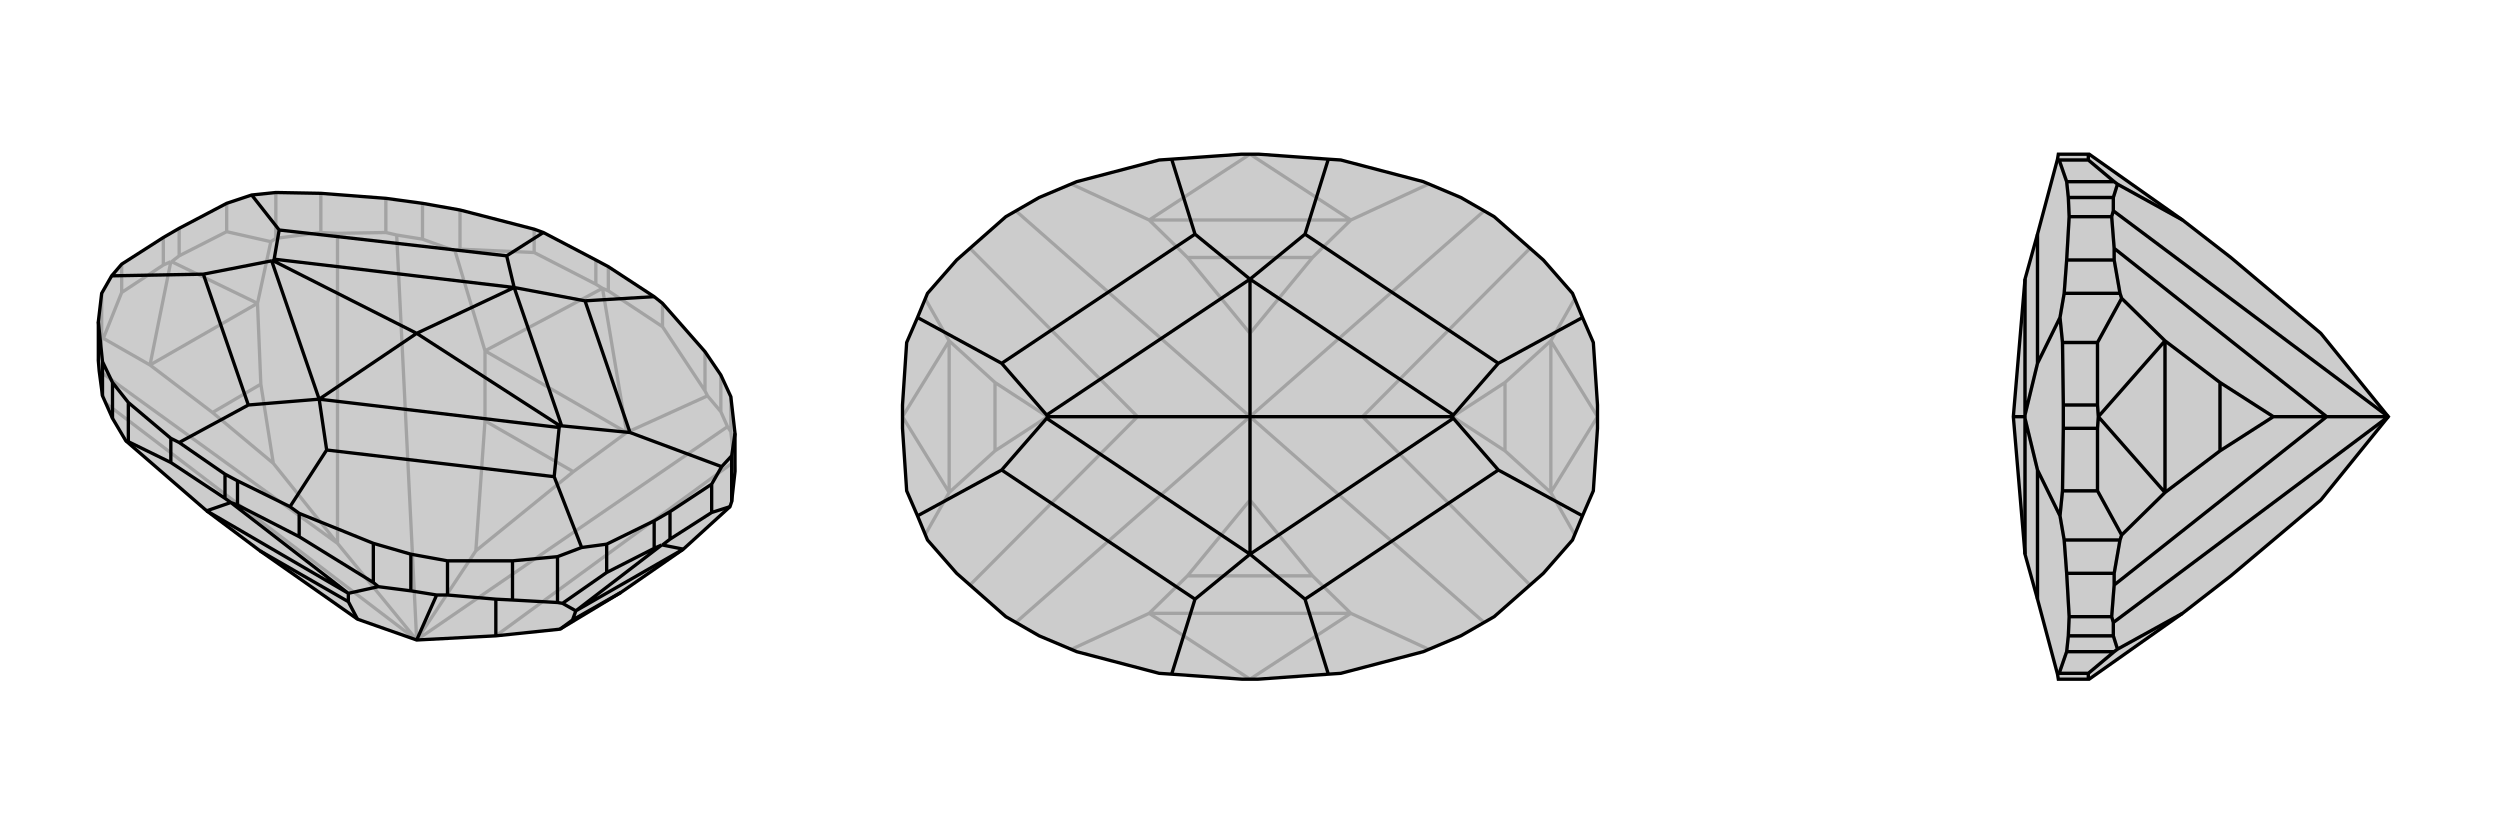
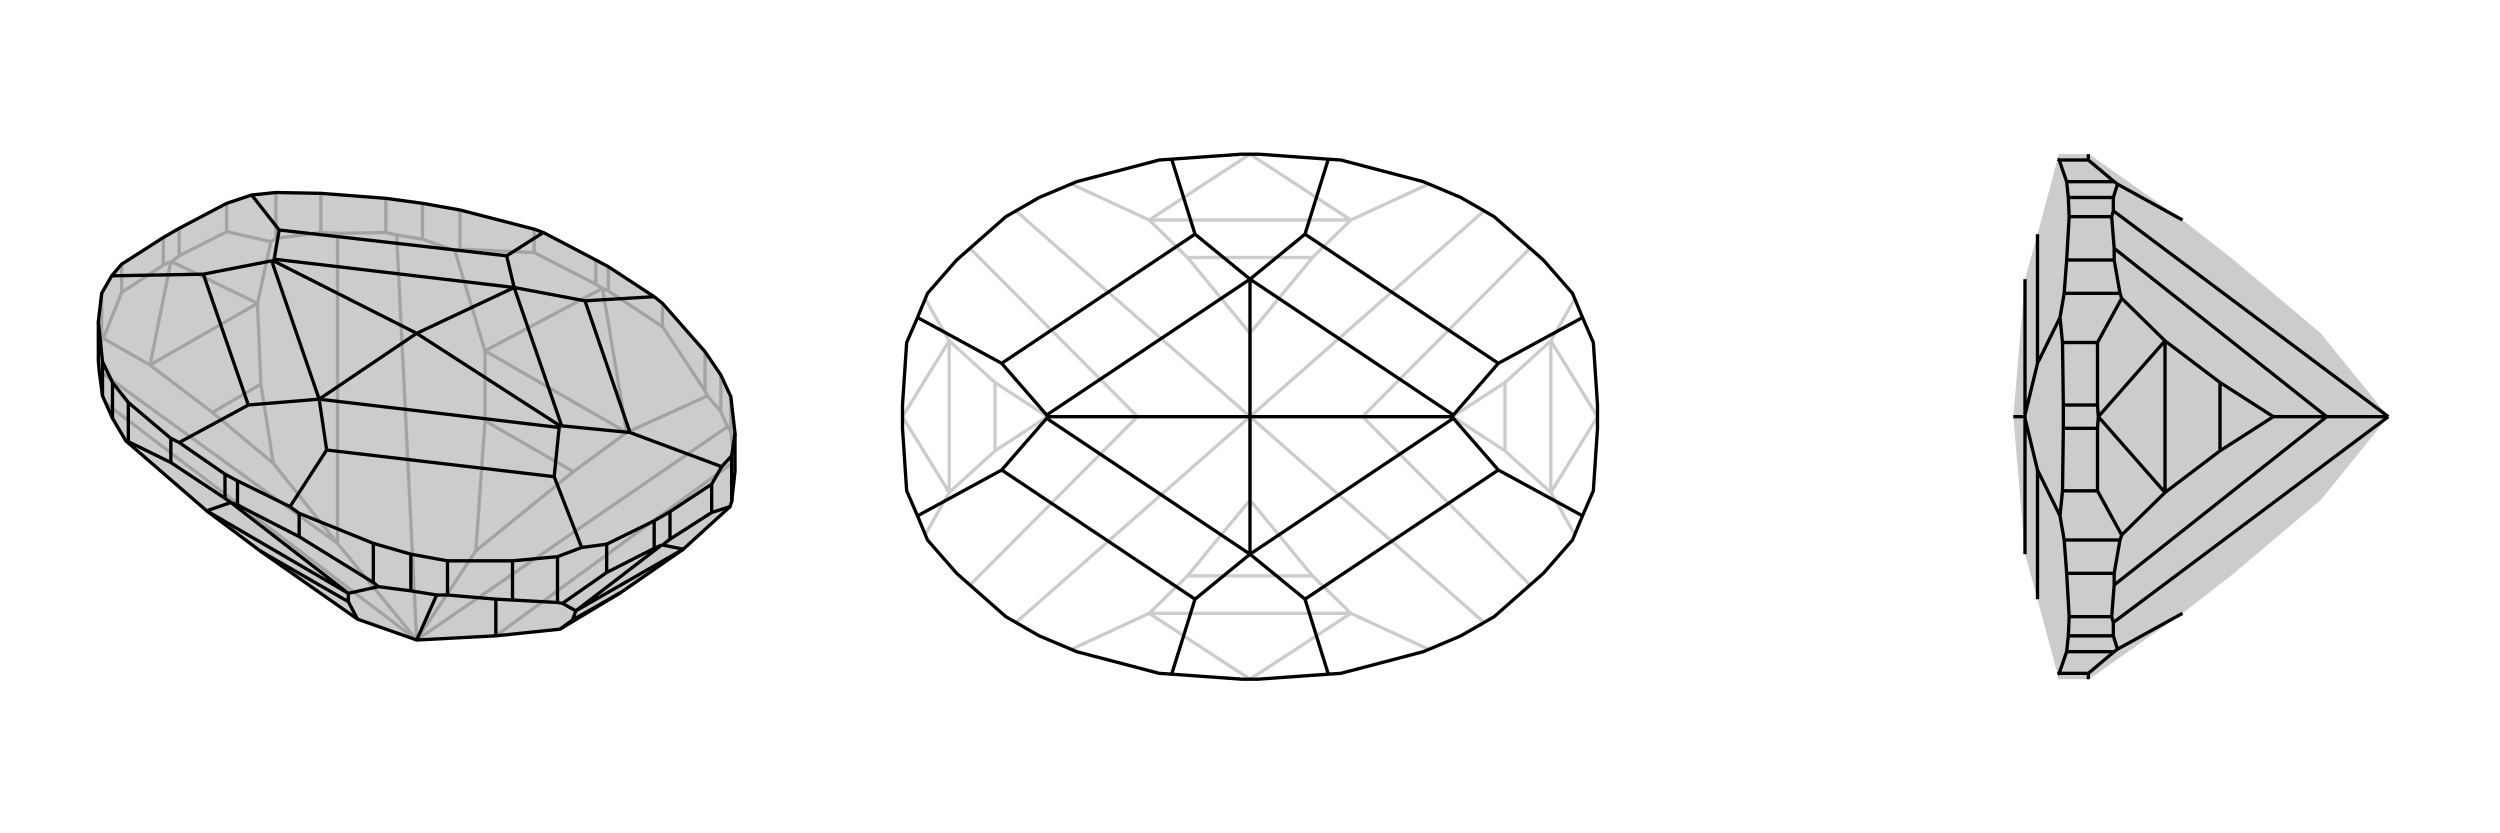
<svg xmlns="http://www.w3.org/2000/svg" viewBox="0 0 3000 1000">
  <g stroke="currentColor" stroke-width="4" fill="none" transform="translate(0 -31)">
    <path fill="currentColor" stroke="none" fill-opacity=".2" d="M595,794L672,786L745,742L820,690L876,639L878,633L882,597L882,551L877,507L865,481L846,453L795,395L785,387L730,351L715,343L652,310L641,306L552,283L507,275L463,269L385,263L331,262L302,265L272,275L215,305L196,316L146,348L134,362L122,383L118,417L118,464L119,476L123,506L127,515L135,533L151,560L248,644L312,692L429,774L500,799z" />
    <path stroke-opacity=".2" d="M500,799L571,692M500,799L873,543M500,799L476,313M500,799L127,515M500,799L405,683M595,794L881,585M405,683L405,311M405,683L119,476M405,683L328,587M328,587L313,492M328,587L255,526M313,492L309,395M255,526L180,469M313,492L255,526M309,395L180,469M309,395L325,321M309,395L206,345M180,469L124,437M180,469L205,345M688,597L752,550M582,536L582,452M571,692L688,597M571,692L582,536M688,597L582,536M752,550L582,452M752,550L849,506M752,550L723,377M582,452L546,332M582,452L723,377M723,377L730,380M723,377L715,372M730,380L795,423M730,380L730,351M715,372L641,334M715,372L715,343M206,345L205,345M206,345L215,338M205,345L196,349M215,338L272,309M215,338L215,305M196,349L146,382M196,349L196,316M849,506L865,525M849,506L846,500M546,332L507,318M546,332L552,330M873,543L865,525M873,543L877,549M865,525L865,481M476,313L507,318M476,313L463,310M507,318L507,275M325,321L331,317M325,321L272,309M272,309L272,275M124,437L122,438M124,437L146,382M146,382L146,348M331,317L385,310M331,317L331,262M122,438L118,464M122,438L122,383M881,585L877,549M881,585L882,597M877,549L877,507M405,311L463,310M405,311L385,310M463,310L463,269M385,310L385,263M795,423L846,500M795,423L795,395M846,500L846,453M641,334L552,330M641,334L641,306M552,330L552,283" />
    <path d="M595,794L672,786L745,742L820,690L876,639L878,633L882,597L882,551L877,507L865,481L846,453L795,395L785,387L730,351L715,343L652,310L641,306L552,283L507,275L463,269L385,263L331,262L302,265L272,275L215,305L196,316L146,348L134,362L122,383L118,417L118,464L119,476L123,506L127,515L135,533L151,560L248,644L312,692L429,774L500,799z" />
    <path d="M500,799L524,745M595,794L595,750M672,786L687,775M687,775L691,764M687,775L745,742M691,764L820,690M691,764L675,755M691,764L794,685M820,690L795,685M418,753L418,743M429,774L418,753M418,753L312,692M418,743L248,644M418,743L454,735M418,743L277,634M248,644L277,634M277,634L285,637M277,634L270,629M285,637L359,675M285,637L285,608M270,629L205,586M270,629L270,600M794,685L795,685M794,685L785,689M795,685L804,678M785,689L728,718M785,689L785,656M804,678L854,646M804,678L804,645M454,735L493,740M454,735L448,730M151,560L154,561M524,745L493,740M524,745L537,745M493,740L493,696M135,533L135,490M675,755L669,754M675,755L728,718M728,718L728,684M876,639L854,646M854,646L854,612M669,754L615,751M669,754L669,699M878,633L878,578M595,750L537,745M595,750L615,751M537,745L537,704M615,751L615,704M123,506L123,465M359,675L448,730M359,675L359,647M448,730L448,683M205,586L154,561M205,586L205,557M154,561L154,514M285,608L270,600M285,608L348,639M270,600L215,562M878,578L866,591M878,578L882,551M785,387L702,392M359,647L348,639M493,696L448,683M493,696L537,704M669,699L698,688M669,699L615,704M537,704L615,704M359,647L448,683M348,639L392,571M205,557L215,562M135,490L154,514M135,490L123,465M123,465L118,417M205,557L154,514M215,562L298,517M652,310L608,338M785,656L804,645M785,656L728,684M804,645L854,612M728,684L698,688M854,612L866,591M866,591L756,550M698,688L665,603M134,362L244,360M302,265L335,307M702,392L617,376M702,392L756,550M756,550L674,542M392,571L383,510M392,571L665,603M665,603L671,544M298,517L383,510M298,517L244,360M244,360L326,344M608,338L617,376M608,338L335,307M335,307L329,342M674,542L672,542M617,376L674,542M671,544L672,542M383,510L671,544M672,542L500,431M326,344L328,344M383,510L326,344M383,510L500,431M329,342L328,344M617,376L329,342M617,376L500,431M500,431L328,344" />
  </g>
  <g stroke="currentColor" stroke-width="4" fill="none" transform="translate(1000 0)">
-     <path fill="currentColor" stroke="none" fill-opacity=".2" d="M490,185L406,191L391,192L292,218L247,237L207,260L148,312L113,352L101,381L88,411L83,486L83,514L88,589L101,619L113,648L148,688L207,740L247,763L292,782L391,808L406,809L490,815L510,815L594,809L609,808L708,782L753,763L793,740L852,688L887,648L899,619L912,589L917,514L917,486L912,411L899,381L887,352L852,312L793,260L753,237L708,218L609,192L594,191L510,185z" />
    <path stroke-opacity=".2" d="M500,500L500,400M500,500L500,600M500,500L781,747M500,500L781,253M500,500L635,500M500,500L219,253M500,500L219,747M500,500L365,500M635,500L836,702M635,500L836,298M635,500L743,500M365,500L164,298M365,500L164,702M365,500L257,500M743,500L806,541M743,500L806,459M257,500L194,459M257,500L194,541M806,541L861,591M806,459L861,409M806,541L806,459M194,459L139,409M194,541L139,591M194,459L194,541M861,591L861,409M139,409L139,591M861,591L890,642M861,591L917,500M861,409L890,358M861,409L917,500M139,409L110,358M139,409L83,500M139,591L110,642M139,591L83,500M575,691L621,736M425,691L379,736M575,309L621,264M425,309L379,264M500,600L575,691M500,600L425,691M575,691L425,691M500,400L575,309M500,400L425,309M575,309L425,309M621,736L379,736M621,264L379,264M621,736L714,779M621,736L500,815M621,264L714,221M621,264L500,185M379,264L286,221M379,264L500,185M379,736L286,779M379,736L500,815" />
    <path d="M490,185L406,191L391,192L292,218L247,237L207,260L148,312L113,352L101,381L88,411L83,486L83,514L88,589L101,619L113,648L148,688L207,740L247,763L292,782L391,808L406,809L490,815L510,815L594,809L609,808L708,782L753,763L793,740L852,688L887,648L899,619L912,589L917,514L917,486L912,411L899,381L887,352L852,312L793,260L753,237L708,218L609,192L594,191L510,185z" />
    <path d="M594,191L566,281M594,809L566,719M406,809L434,719M406,191L434,281M899,381L798,436M899,619L798,564M101,619L202,564M101,381L202,436M566,281L500,335M566,281L798,436M798,436L744,498M566,719L500,665M566,719L798,564M798,564L744,502M434,719L500,665M434,719L202,564M202,564L256,502M434,281L500,335M434,281L202,436M202,436L256,498M744,498L743,500M500,335L744,498M744,502L743,500M500,665L744,502M743,500L500,500M256,502L257,500M500,665L256,502M500,665L500,500M256,498L257,500M500,335L256,498M500,335L500,500M500,500L257,500" />
  </g>
  <g stroke="currentColor" stroke-width="4" fill="none" transform="translate(2000 0)">
    <path fill="currentColor" stroke="none" fill-opacity=".2" d="M785,600L677,691L619,736L507,815L506,815L470,815L469,809L445,719L430,665L416,500L430,335L445,281L469,191L470,185L506,185L507,185L619,264L677,309L785,400L866,500z" />
-     <path stroke-opacity=".2" d="M866,500L536,253M866,500L536,747M866,500L792,500M792,500L537,298M792,500L537,702M792,500L728,500M728,500L664,459M728,500L664,541M664,459L598,409M664,541L598,591M664,459L664,541M598,409L598,591M598,409L546,358M598,409L518,500M598,591L546,642M598,591L518,500M619,264L541,221M619,736L541,779M506,185L506,192M506,815L506,808M518,500L518,500M518,500L517,486M518,500L517,514M517,486L517,411M517,486L476,486M517,514L517,589M517,514L476,514M541,221L536,237M541,221L537,218M541,779L536,763M541,779L537,782M536,253L536,237M536,253L534,260M536,237L482,237M536,747L536,763M536,747L534,740M536,763L482,763M546,358L544,352M546,358L517,411M517,411L475,411M546,642L544,648M546,642L517,589M517,589L475,589M544,352L537,312M544,352L477,352M544,648L537,688M544,648L477,648M537,298L534,260M537,298L537,312M534,260L483,260M537,312L480,312M537,702L534,740M537,702L537,688M534,740L483,740M537,688L480,688M506,192L537,218M506,192L471,192M537,218L480,218M506,808L537,782M506,808L471,808M537,782L480,782M471,808L469,809M482,763L480,782M482,763L483,740M477,648L472,619M477,648L480,688M483,740L480,688M471,808L480,782M471,192L469,191M482,237L480,218M482,237L483,260M477,352L472,381M477,352L480,312M483,260L480,312M471,192L480,218M476,486L476,514M476,486L475,411M476,514L475,589M475,411L472,381M475,589L472,619M472,619L445,564M472,381L445,436M445,719L445,564M445,564L430,502M445,281L445,436M445,436L430,498M430,502L430,500M430,665L430,502M430,498L430,500M430,335L430,498M416,500L430,500" />
-     <path d="M785,600L677,691L619,736L507,815L506,815L470,815L469,809L445,719L430,665L416,500L430,335L445,281L469,191L470,185L506,185L507,185L619,264L677,309L785,400L866,500z" />
    <path d="M866,500L536,747M866,500L536,253M866,500L792,500M792,500L537,702M792,500L537,298M792,500L728,500M728,500L664,541M728,500L664,459M664,541L598,591M664,459L598,409M664,541L664,459M598,591L598,409M598,591L546,642M598,591L518,500M598,409L546,358M598,409L518,500M619,736L541,779M619,264L541,221M506,815L506,808M506,185L506,192M518,500L518,500M518,500L517,514M518,500L517,486M517,514L517,589M517,514L476,514M517,486L517,411M517,486L476,486M541,779L536,763M541,779L537,782M541,221L536,237M541,221L537,218M536,747L536,763M536,747L534,740M536,763L482,763M536,253L536,237M536,253L534,260M536,237L482,237M546,642L544,648M546,642L517,589M517,589L475,589M546,358L544,352M546,358L517,411M517,411L475,411M544,648L537,688M544,648L477,648M544,352L537,312M544,352L477,352M537,702L534,740M537,702L537,688M534,740L483,740M537,688L480,688M537,298L534,260M537,298L537,312M534,260L483,260M537,312L480,312M506,808L537,782M506,808L471,808M537,782L480,782M506,192L537,218M506,192L471,192M537,218L480,218M471,192L469,191M482,237L480,218M482,237L483,260M477,352L472,381M477,352L480,312M483,260L480,312M471,192L480,218M471,808L469,809M482,763L480,782M482,763L483,740M477,648L472,619M477,648L480,688M483,740L480,688M471,808L480,782M476,514L476,486M476,514L475,589M476,486L475,411M475,589L472,619M475,411L472,381M472,381L445,436M472,619L445,564M445,281L445,436M445,436L430,498M445,719L445,564M445,564L430,502M430,498L430,500M430,335L430,498M430,502L430,500M430,665L430,502M430,500L416,500" />
  </g>
</svg>